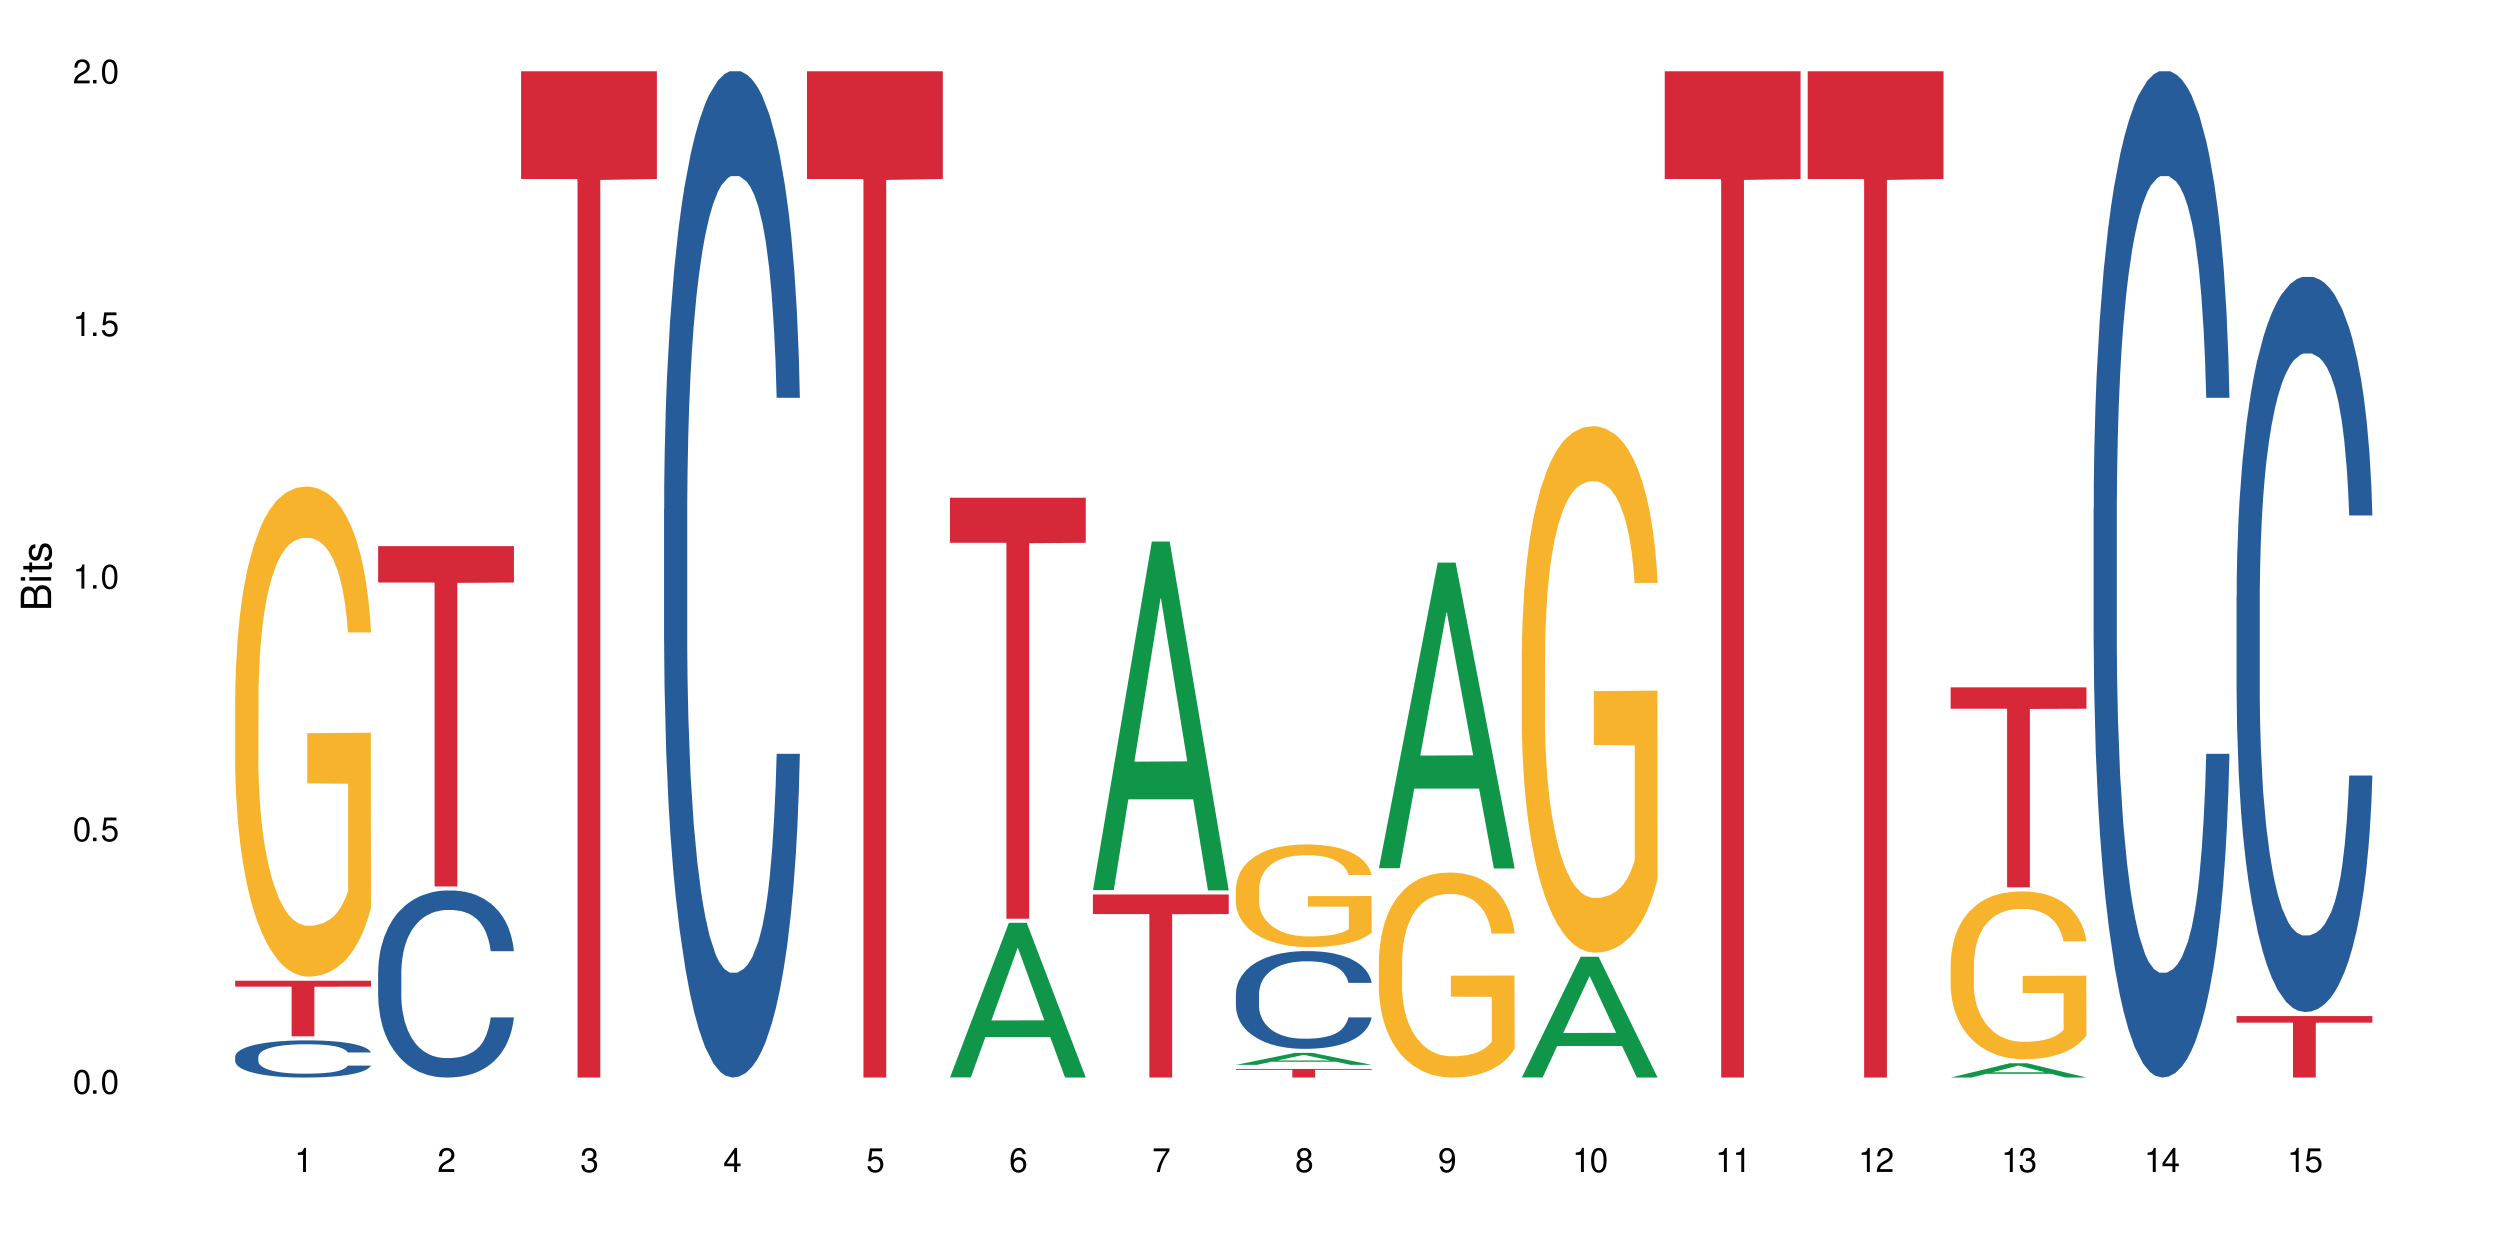
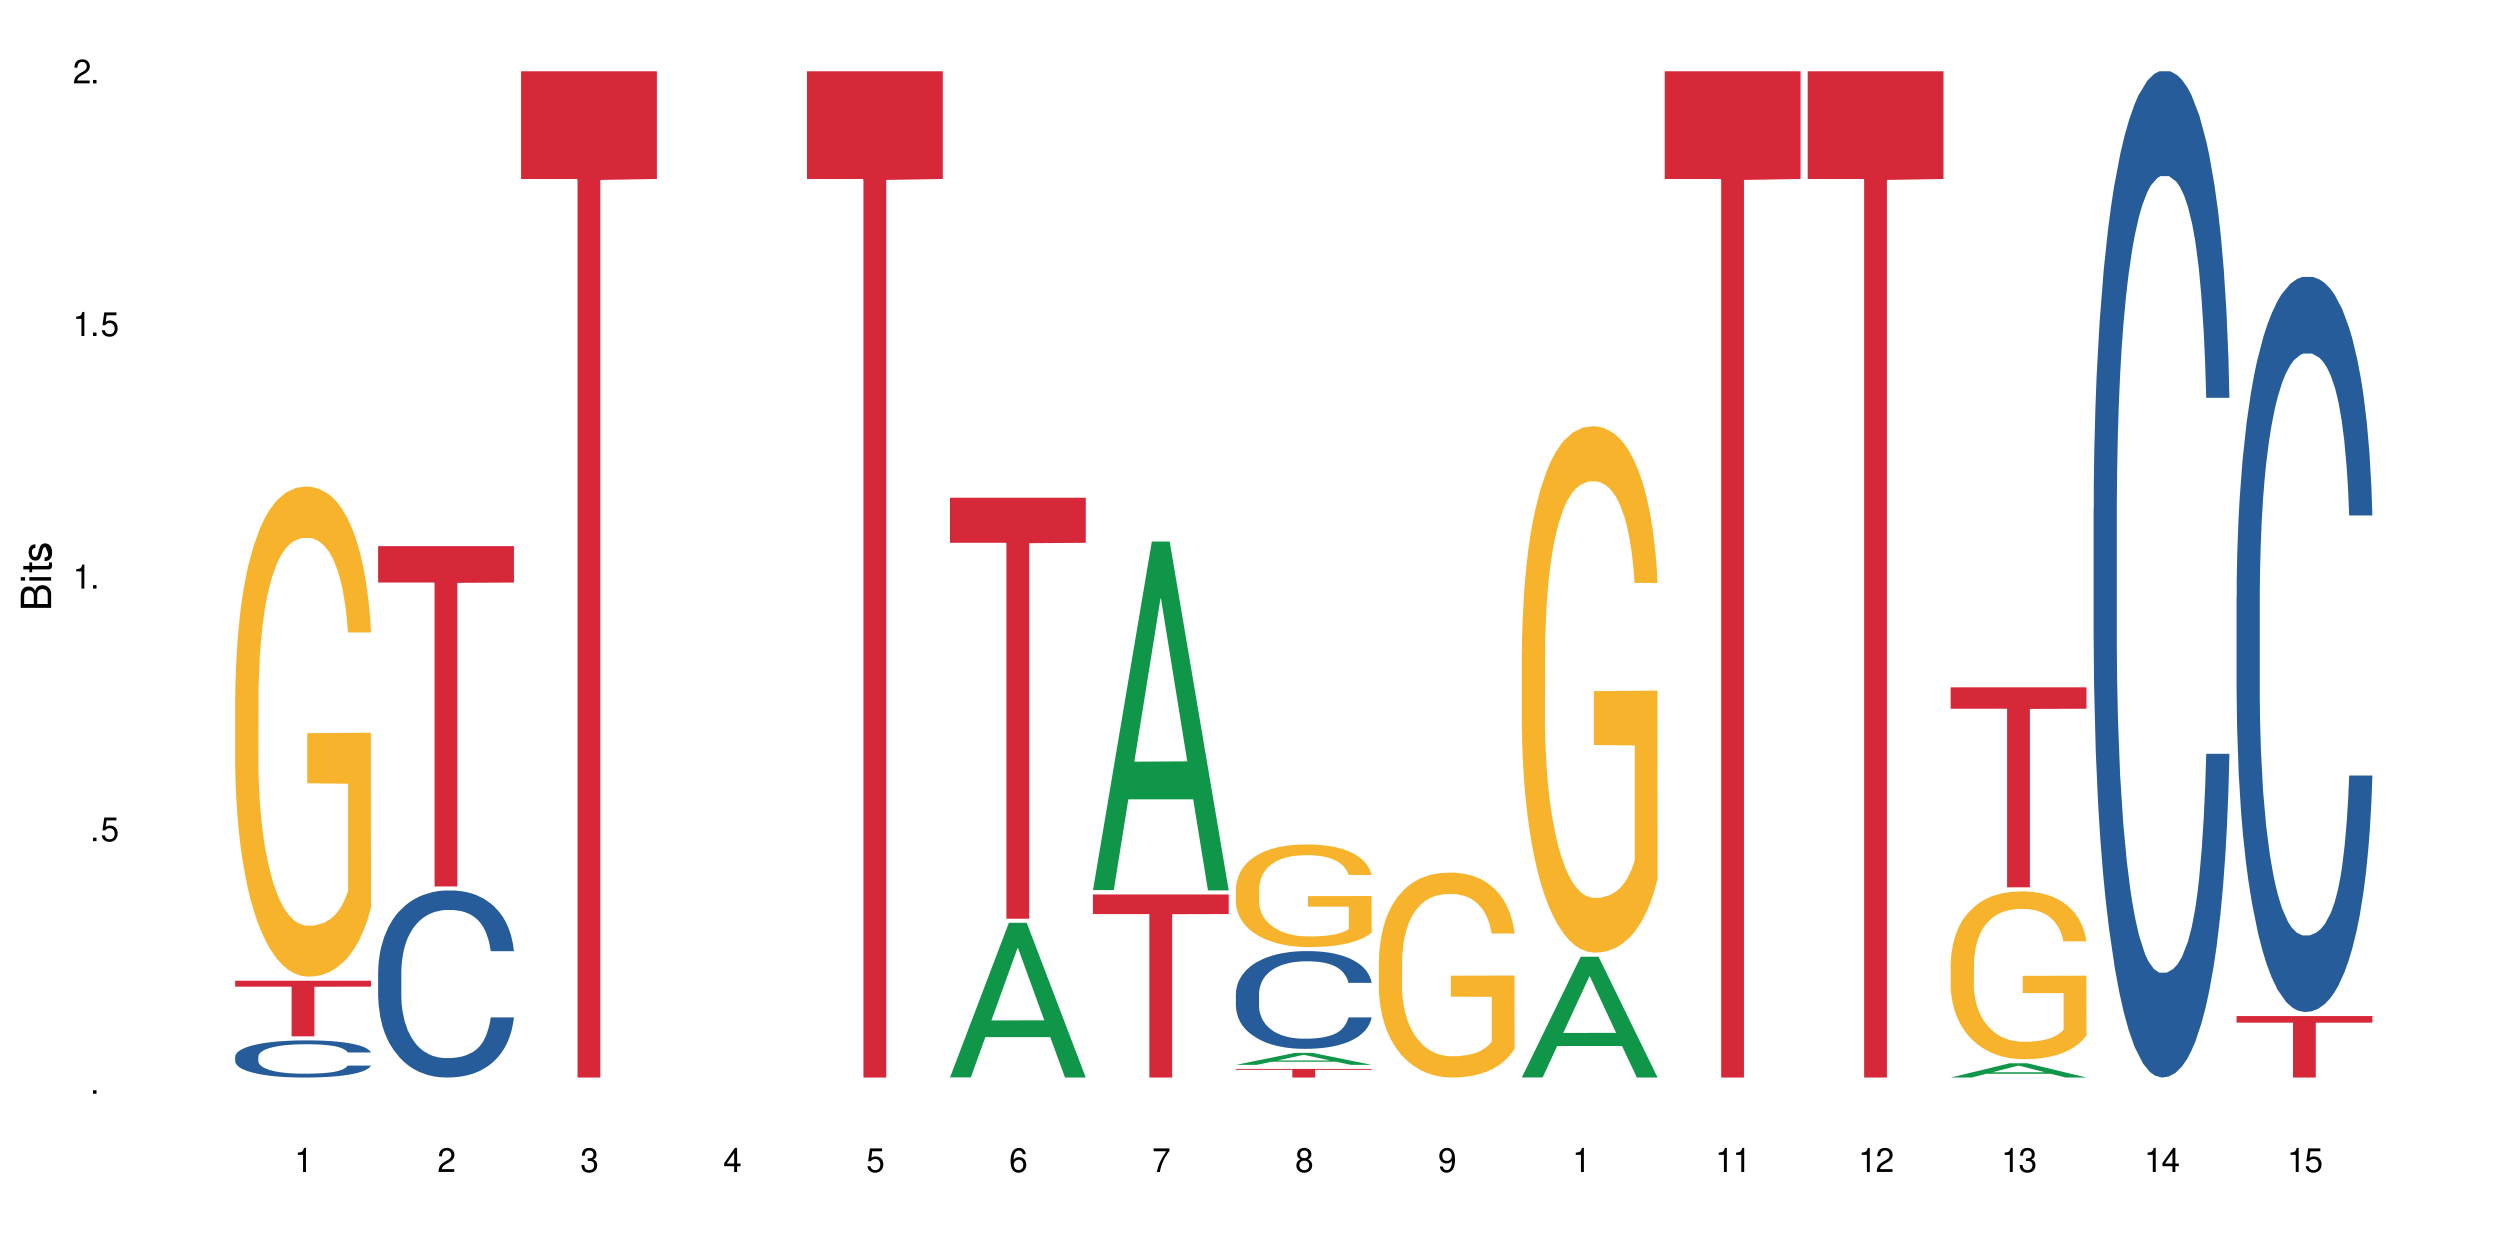
<svg xmlns="http://www.w3.org/2000/svg" xmlns:xlink="http://www.w3.org/1999/xlink" width="720" height="360" viewBox="0 0 720 360">
  <defs>
    <g>
      <g id="glyph-0-0">
</g>
      <g id="glyph-0-1">
-         <path d="M 2.641 -6.938 C 2 -6.938 1.422 -6.656 1.078 -6.172 C 0.641 -5.562 0.406 -4.641 0.406 -3.359 C 0.406 -1.016 1.188 0.219 2.641 0.219 C 4.078 0.219 4.859 -1.016 4.859 -3.297 C 4.859 -4.641 4.656 -5.547 4.203 -6.172 C 3.844 -6.656 3.281 -6.938 2.641 -6.938 Z M 2.641 -6.188 C 3.547 -6.188 4 -5.25 4 -3.375 C 4 -1.406 3.562 -0.484 2.625 -0.484 C 1.734 -0.484 1.281 -1.438 1.281 -3.344 C 1.281 -5.25 1.734 -6.188 2.641 -6.188 Z M 2.641 -6.188 " />
-       </g>
+         </g>
      <g id="glyph-0-2">
        <path d="M 1.828 -1 L 0.828 -1 L 0.828 0 L 1.828 0 Z M 1.828 -1 " />
      </g>
      <g id="glyph-0-3">
        <path d="M 4.562 -6.797 L 1.062 -6.797 L 0.547 -3.094 L 1.328 -3.094 C 1.719 -3.562 2.047 -3.734 2.578 -3.734 C 3.484 -3.734 4.062 -3.109 4.062 -2.094 C 4.062 -1.125 3.484 -0.531 2.578 -0.531 C 1.828 -0.531 1.375 -0.906 1.188 -1.672 L 0.328 -1.672 C 0.453 -1.109 0.547 -0.844 0.75 -0.594 C 1.125 -0.078 1.828 0.219 2.594 0.219 C 3.969 0.219 4.922 -0.781 4.922 -2.219 C 4.922 -3.562 4.031 -4.484 2.719 -4.484 C 2.25 -4.484 1.859 -4.359 1.469 -4.062 L 1.734 -5.969 L 4.562 -5.969 Z M 4.562 -6.797 " />
      </g>
      <g id="glyph-0-4">
        <path d="M 2.484 -4.938 L 2.484 0 L 3.328 0 L 3.328 -6.938 L 2.766 -6.938 C 2.469 -5.875 2.281 -5.734 0.984 -5.562 L 0.984 -4.938 Z M 2.484 -4.938 " />
      </g>
      <g id="glyph-0-5">
        <path d="M 4.859 -0.828 L 1.281 -0.828 C 1.359 -1.406 1.672 -1.781 2.5 -2.281 L 3.469 -2.828 C 4.406 -3.344 4.906 -4.062 4.906 -4.906 C 4.906 -5.484 4.672 -6.031 4.266 -6.406 C 3.859 -6.766 3.375 -6.938 2.719 -6.938 C 1.859 -6.938 1.219 -6.625 0.844 -6.031 C 0.609 -5.672 0.5 -5.234 0.484 -4.531 L 1.328 -4.531 C 1.359 -5.016 1.406 -5.281 1.531 -5.516 C 1.75 -5.938 2.188 -6.203 2.703 -6.203 C 3.469 -6.203 4.031 -5.641 4.031 -4.891 C 4.031 -4.344 3.719 -3.859 3.125 -3.516 L 2.234 -3 C 0.812 -2.172 0.406 -1.531 0.328 -0.016 L 4.859 -0.016 Z M 4.859 -0.828 " />
      </g>
      <g id="glyph-0-6">
        <path d="M 2.125 -3.188 L 2.578 -3.188 C 3.5 -3.188 3.984 -2.766 3.984 -1.922 C 3.984 -1.062 3.469 -0.531 2.594 -0.531 C 1.656 -0.531 1.203 -1 1.156 -2.016 L 0.312 -2.016 C 0.344 -1.453 0.438 -1.094 0.609 -0.781 C 0.953 -0.109 1.625 0.219 2.547 0.219 C 3.953 0.219 4.859 -0.625 4.859 -1.938 C 4.859 -2.828 4.516 -3.297 3.703 -3.594 C 4.344 -3.844 4.656 -4.328 4.656 -5.031 C 4.656 -6.219 3.875 -6.938 2.578 -6.938 C 1.203 -6.938 0.484 -6.172 0.453 -4.703 L 1.297 -4.703 C 1.312 -5.125 1.344 -5.359 1.453 -5.578 C 1.641 -5.969 2.062 -6.203 2.594 -6.203 C 3.344 -6.203 3.797 -5.75 3.797 -5 C 3.797 -4.516 3.609 -4.219 3.25 -4.047 C 3.016 -3.953 2.703 -3.922 2.125 -3.906 Z M 2.125 -3.188 " />
      </g>
      <g id="glyph-0-7">
        <path d="M 3.141 -1.672 L 3.141 0 L 3.984 0 L 3.984 -1.672 L 4.984 -1.672 L 4.984 -2.438 L 3.984 -2.438 L 3.984 -6.938 L 3.359 -6.938 L 0.266 -2.578 L 0.266 -1.672 Z M 3.141 -2.438 L 1 -2.438 L 3.141 -5.5 Z M 3.141 -2.438 " />
      </g>
      <g id="glyph-0-8">
        <path d="M 4.781 -5.125 C 4.609 -6.266 3.891 -6.938 2.844 -6.938 C 2.094 -6.938 1.422 -6.578 1.031 -5.953 C 0.594 -5.266 0.406 -4.422 0.406 -3.172 C 0.406 -2 0.578 -1.25 0.984 -0.641 C 1.359 -0.078 1.953 0.219 2.703 0.219 C 3.984 0.219 4.922 -0.75 4.922 -2.094 C 4.922 -3.375 4.062 -4.281 2.844 -4.281 C 2.172 -4.281 1.641 -4.031 1.281 -3.516 C 1.281 -5.234 1.828 -6.188 2.797 -6.188 C 3.391 -6.188 3.797 -5.797 3.938 -5.125 Z M 2.734 -3.531 C 3.547 -3.531 4.062 -2.953 4.062 -2.031 C 4.062 -1.156 3.484 -0.531 2.703 -0.531 C 1.922 -0.531 1.328 -1.188 1.328 -2.078 C 1.328 -2.938 1.906 -3.531 2.734 -3.531 Z M 2.734 -3.531 " />
      </g>
      <g id="glyph-0-9">
        <path d="M 4.984 -6.797 L 0.438 -6.797 L 0.438 -5.969 L 4.109 -5.969 C 2.5 -3.656 1.828 -2.234 1.328 0 L 2.219 0 C 2.594 -2.172 3.453 -4.047 4.984 -6.094 Z M 4.984 -6.797 " />
      </g>
      <g id="glyph-0-10">
        <path d="M 3.75 -3.656 C 4.469 -4.094 4.688 -4.438 4.688 -5.078 C 4.688 -6.172 3.844 -6.938 2.641 -6.938 C 1.438 -6.938 0.594 -6.172 0.594 -5.094 C 0.594 -4.438 0.812 -4.094 1.516 -3.656 C 0.734 -3.266 0.359 -2.703 0.359 -1.922 C 0.359 -0.656 1.281 0.219 2.641 0.219 C 3.984 0.219 4.922 -0.656 4.922 -1.922 C 4.922 -2.703 4.531 -3.266 3.75 -3.656 Z M 2.641 -6.188 C 3.359 -6.188 3.812 -5.75 3.812 -5.062 C 3.812 -4.406 3.344 -3.984 2.641 -3.984 C 1.922 -3.984 1.453 -4.406 1.453 -5.078 C 1.453 -5.75 1.922 -6.188 2.641 -6.188 Z M 2.641 -3.266 C 3.484 -3.266 4.062 -2.719 4.062 -1.906 C 4.062 -1.078 3.484 -0.531 2.625 -0.531 C 1.797 -0.531 1.219 -1.094 1.219 -1.906 C 1.219 -2.719 1.781 -3.266 2.641 -3.266 Z M 2.641 -3.266 " />
      </g>
      <g id="glyph-0-11">
        <path d="M 0.516 -1.578 C 0.672 -0.453 1.406 0.219 2.438 0.219 C 3.188 0.219 3.859 -0.141 4.266 -0.766 C 4.688 -1.453 4.891 -2.297 4.891 -3.547 C 4.891 -4.719 4.703 -5.453 4.312 -6.078 C 3.938 -6.641 3.344 -6.938 2.594 -6.938 C 1.297 -6.938 0.359 -5.969 0.359 -4.625 C 0.359 -3.344 1.234 -2.453 2.453 -2.453 C 3.094 -2.453 3.578 -2.672 4.016 -3.203 C 4 -1.484 3.469 -0.531 2.5 -0.531 C 1.906 -0.531 1.484 -0.906 1.359 -1.578 Z M 2.578 -6.203 C 3.375 -6.203 3.969 -5.531 3.969 -4.641 C 3.969 -3.797 3.391 -3.188 2.547 -3.188 C 1.734 -3.188 1.234 -3.766 1.234 -4.688 C 1.234 -5.562 1.797 -6.203 2.578 -6.203 Z M 2.578 -6.203 " />
      </g>
      <g id="glyph-1-0">
</g>
      <g id="glyph-1-1">
        <path d="M 0 -0.953 L 0 -4.891 C 0 -5.719 -0.234 -6.344 -0.734 -6.797 C -1.188 -7.234 -1.812 -7.469 -2.5 -7.469 C -3.547 -7.469 -4.188 -7 -4.625 -5.875 C -4.984 -6.688 -5.625 -7.094 -6.531 -7.094 C -7.172 -7.094 -7.734 -6.859 -8.141 -6.391 C -8.562 -5.922 -8.75 -5.344 -8.75 -4.5 L -8.75 -0.953 Z M -4.984 -2.062 L -7.766 -2.062 L -7.766 -4.219 C -7.766 -4.844 -7.688 -5.203 -7.453 -5.5 C -7.219 -5.812 -6.859 -5.969 -6.375 -5.969 C -5.891 -5.969 -5.531 -5.812 -5.297 -5.5 C -5.062 -5.203 -4.984 -4.844 -4.984 -4.219 Z M -0.984 -2.062 L -4 -2.062 L -4 -4.781 C -4 -5.766 -3.438 -6.359 -2.484 -6.359 C -1.547 -6.359 -0.984 -5.766 -0.984 -4.781 Z M -0.984 -2.062 " />
      </g>
      <g id="glyph-1-2">
        <path d="M -6.281 -1.797 L -6.281 -0.797 L 0 -0.797 L 0 -1.797 Z M -8.75 -1.797 L -8.75 -0.797 L -7.484 -0.797 L -7.484 -1.797 Z M -8.75 -1.797 " />
      </g>
      <g id="glyph-1-3">
        <path d="M -6.281 -3.047 L -6.281 -2.016 L -8.016 -2.016 L -8.016 -1.016 L -6.281 -1.016 L -6.281 -0.172 L -5.469 -0.172 L -5.469 -1.016 L -0.719 -1.016 C -0.078 -1.016 0.281 -1.453 0.281 -2.234 C 0.281 -2.5 0.25 -2.719 0.188 -3.047 L -0.641 -3.047 C -0.609 -2.906 -0.594 -2.766 -0.594 -2.562 C -0.594 -2.141 -0.719 -2.016 -1.156 -2.016 L -5.469 -2.016 L -5.469 -3.047 Z M -6.281 -3.047 " />
      </g>
      <g id="glyph-1-4">
-         <path d="M -4.531 -5.25 C -5.766 -5.25 -6.469 -4.422 -6.469 -2.969 C -6.469 -1.516 -5.719 -0.562 -4.547 -0.562 C -3.562 -0.562 -3.094 -1.062 -2.734 -2.562 L -2.516 -3.484 C -2.344 -4.188 -2.094 -4.469 -1.641 -4.469 C -1.047 -4.469 -0.641 -3.875 -0.641 -3 C -0.641 -2.453 -0.797 -2 -1.062 -1.75 C -1.25 -1.594 -1.422 -1.531 -1.875 -1.469 L -1.875 -0.406 C -0.422 -0.453 0.281 -1.266 0.281 -2.922 C 0.281 -4.5 -0.5 -5.516 -1.719 -5.516 C -2.656 -5.516 -3.172 -4.984 -3.469 -3.734 L -3.703 -2.766 C -3.891 -1.953 -4.156 -1.609 -4.594 -1.609 C -5.188 -1.609 -5.547 -2.125 -5.547 -2.938 C -5.547 -3.75 -5.203 -4.172 -4.531 -4.203 Z M -4.531 -5.25 " />
+         <path d="M -4.531 -5.25 C -5.766 -5.25 -6.469 -4.422 -6.469 -2.969 C -6.469 -1.516 -5.719 -0.562 -4.547 -0.562 C -3.562 -0.562 -3.094 -1.062 -2.734 -2.562 L -2.516 -3.484 C -2.344 -4.188 -2.094 -4.469 -1.641 -4.469 C -0.641 -2.453 -0.797 -2 -1.062 -1.75 C -1.25 -1.594 -1.422 -1.531 -1.875 -1.469 L -1.875 -0.406 C -0.422 -0.453 0.281 -1.266 0.281 -2.922 C 0.281 -4.5 -0.5 -5.516 -1.719 -5.516 C -2.656 -5.516 -3.172 -4.984 -3.469 -3.734 L -3.703 -2.766 C -3.891 -1.953 -4.156 -1.609 -4.594 -1.609 C -5.188 -1.609 -5.547 -2.125 -5.547 -2.938 C -5.547 -3.75 -5.203 -4.172 -4.531 -4.203 Z M -4.531 -5.25 " />
      </g>
    </g>
  </defs>
  <rect x="-72" y="-36" width="864" height="432" fill="rgb(100%, 100%, 100%)" fill-opacity="1" />
  <path fill-rule="nonzero" fill="rgb(14.51%, 36.078%, 60%)" fill-opacity="1" d="M 67.73 304.289 L 67.777 304.281 L 67.777 304.047 L 67.922 303.672 L 68.254 303.203 L 68.59 302.883 L 69.449 302.305 L 70.641 301.746 L 71.879 301.316 L 72.785 301.062 L 73.598 300.867 L 75.457 300.504 L 76.652 300.32 L 77.938 300.152 L 79.512 299.988 L 80.656 299.891 L 83.234 299.734 L 85.141 299.664 L 86.621 299.637 L 89.816 299.637 L 91.723 299.676 L 93.105 299.723 L 94.633 299.801 L 95.922 299.891 L 98.164 300.105 L 100.168 300.379 L 101.074 300.535 L 102.504 300.84 L 103.602 301.133 L 104.363 301.387 L 105.223 301.746 L 105.984 302.188 L 106.559 302.688 L 106.844 303.105 L 100.168 303.105 L 99.832 302.715 L 99.449 302.414 L 98.734 302.012 L 98.02 301.727 L 97.02 301.445 L 96.113 301.258 L 94.871 301.074 L 93.773 300.957 L 92.629 300.867 L 91.531 300.809 L 89.434 300.75 L 87 300.75 L 86.094 300.77 L 84.234 300.848 L 83.234 300.918 L 81.801 301.055 L 80.801 301.18 L 79.609 301.375 L 78.797 301.543 L 77.797 301.797 L 77.078 302.02 L 76.27 302.344 L 75.793 302.59 L 75.363 302.863 L 74.98 303.184 L 74.695 303.527 L 74.504 303.891 L 74.41 304.242 L 74.41 305.758 L 74.504 306.109 L 74.742 306.52 L 75.363 307.117 L 76.27 307.633 L 77.32 308.043 L 78.32 308.336 L 78.891 308.477 L 79.656 308.633 L 80.848 308.828 L 82.566 309.023 L 83.566 309.102 L 85.094 309.18 L 86.668 309.219 L 88.766 309.219 L 90.625 309.18 L 91.867 309.129 L 93.156 309.051 L 94.918 308.887 L 96.016 308.73 L 96.969 308.543 L 97.688 308.355 L 98.164 308.199 L 98.879 307.898 L 99.449 307.566 L 99.879 307.223 L 100.168 306.891 L 106.844 306.891 L 106.559 307.281 L 106.129 307.664 L 105.699 307.945 L 105.031 308.289 L 104.27 308.594 L 103.172 308.934 L 102.266 309.16 L 101.074 309.402 L 99.977 309.59 L 98.781 309.754 L 97.02 309.949 L 95.875 310.051 L 94.633 310.137 L 93.156 310.215 L 91.293 310.285 L 89.289 310.324 L 87.43 310.332 L 85.426 310.312 L 83.949 310.273 L 81.992 310.188 L 79.559 310.012 L 77.797 309.824 L 76.414 309.637 L 75.219 309.441 L 73.883 309.18 L 72.168 308.75 L 71.117 308.414 L 70.402 308.141 L 69.59 307.762 L 69.02 307.418 L 68.352 306.871 L 67.875 306.176 L 67.73 305.641 Z M 67.73 304.289 " />
  <path fill-rule="nonzero" fill="rgb(96.863%, 70.196%, 16.863%)" fill-opacity="1" d="M 67.73 200.574 L 67.777 200.445 L 67.777 197.867 L 67.969 192.066 L 68.445 184.074 L 69.066 177.5 L 69.734 172.344 L 70.164 169.633 L 70.879 165.766 L 71.5 162.93 L 73.074 157.129 L 75.078 151.715 L 76.172 149.395 L 77.414 147.203 L 79.18 144.754 L 79.988 143.852 L 82.469 141.789 L 85.285 140.5 L 88.383 140.113 L 89.816 140.242 L 91.77 140.758 L 94.441 142.176 L 95.969 143.465 L 97.16 144.754 L 98.402 146.43 L 99.926 149.008 L 101.359 152.102 L 102.504 155.195 L 103.648 159.062 L 104.602 163.188 L 105.414 167.699 L 106.129 173.117 L 106.559 177.629 L 106.844 182.141 L 100.215 182.141 L 99.832 177.629 L 99.402 174.148 L 98.688 169.891 L 97.973 166.797 L 97.258 164.348 L 95.922 160.996 L 94.777 158.934 L 93.344 157.129 L 91.961 155.969 L 90.387 155.195 L 89.434 154.938 L 86.906 154.938 L 84.617 155.84 L 83.281 156.871 L 82.328 157.902 L 80.992 159.836 L 80.18 161.383 L 79.703 162.414 L 78.273 166.41 L 77.32 170.02 L 76.793 172.473 L 76.125 176.34 L 75.648 179.82 L 75.125 184.977 L 74.84 188.844 L 74.457 197.609 L 74.41 220.816 L 74.551 225.715 L 74.84 231 L 75.219 235.641 L 75.793 240.539 L 76.363 244.281 L 77.367 249.309 L 78.227 252.66 L 78.891 254.852 L 80.18 258.332 L 80.703 259.492 L 81.945 261.812 L 83.234 263.617 L 84.809 265.164 L 86 265.938 L 87.906 266.582 L 90.34 266.582 L 93.203 265.809 L 95.016 264.777 L 96.254 263.746 L 97.066 262.844 L 98.066 261.426 L 98.781 260.137 L 99.449 258.719 L 100.262 256.527 L 100.262 225.715 L 88.48 225.586 L 88.48 211.148 L 106.797 211.02 L 106.844 261.426 L 105.844 264.906 L 104.602 268.258 L 103.41 270.836 L 102.168 273.027 L 100.406 275.477 L 98.973 277.023 L 96.781 278.832 L 94.777 279.992 L 92.676 280.766 L 90.816 281.152 L 88.621 281.281 L 86.668 281.023 L 84.57 280.25 L 82.898 279.219 L 81.371 277.93 L 79.848 276.25 L 77.938 273.543 L 76.699 271.352 L 75.41 268.645 L 74.121 265.422 L 72.977 261.941 L 72.215 259.234 L 71.453 256.141 L 70.641 252.273 L 69.879 247.891 L 69.305 243.895 L 68.781 239.379 L 68.398 235.125 L 68.016 229.324 L 67.828 224.684 L 67.73 220.688 Z M 67.73 200.574 " />
  <path fill-rule="nonzero" fill="rgb(83.922%, 15.686%, 22.353%)" fill-opacity="1" d="M 67.73 282.445 L 106.844 282.445 L 106.844 284.16 L 90.543 284.176 L 90.543 298.473 L 83.984 298.473 L 83.984 284.188 L 83.891 284.16 L 67.73 284.16 Z M 67.73 282.445 " />
  <path fill-rule="nonzero" fill="rgb(14.51%, 36.078%, 60%)" fill-opacity="1" d="M 108.902 279.906 L 108.949 279.859 L 108.949 278.676 L 109.094 276.805 L 109.426 274.441 L 109.762 272.816 L 110.621 269.914 L 111.812 267.105 L 113.051 264.941 L 113.957 263.66 L 114.77 262.676 L 116.629 260.855 L 117.82 259.918 L 119.109 259.082 L 120.684 258.246 L 121.828 257.754 L 124.406 256.965 L 126.312 256.621 L 127.793 256.473 L 130.988 256.473 L 132.895 256.668 L 134.277 256.914 L 135.805 257.309 L 137.094 257.754 L 139.336 258.836 L 141.336 260.215 L 142.242 261 L 143.676 262.527 L 144.773 264.004 L 145.535 265.285 L 146.395 267.105 L 147.156 269.32 L 147.73 271.832 L 148.016 273.949 L 141.336 273.949 L 141.004 271.98 L 140.621 270.453 L 139.906 268.434 L 139.191 267.008 L 138.191 265.578 L 137.285 264.645 L 136.043 263.711 L 134.945 263.117 L 133.801 262.676 L 132.703 262.379 L 130.605 262.086 L 128.172 262.086 L 127.266 262.184 L 125.406 262.578 L 124.406 262.922 L 122.973 263.609 L 121.973 264.25 L 120.781 265.234 L 119.969 266.074 L 118.969 267.352 L 118.25 268.484 L 117.441 270.109 L 116.965 271.34 L 116.535 272.719 L 116.152 274.344 L 115.867 276.066 L 115.676 277.887 L 115.582 279.66 L 115.582 287.293 L 115.676 289.062 L 115.914 291.133 L 116.535 294.137 L 117.441 296.746 L 118.488 298.812 L 119.492 300.289 L 120.062 300.977 L 120.828 301.766 L 122.02 302.75 L 123.738 303.734 L 124.738 304.129 L 126.266 304.523 L 127.84 304.719 L 129.938 304.719 L 131.797 304.523 L 133.039 304.277 L 134.324 303.883 L 136.09 303.047 L 137.188 302.258 L 138.141 301.324 L 138.859 300.387 L 139.336 299.602 L 140.051 298.074 L 140.621 296.398 L 141.051 294.676 L 141.336 293.004 L 148.016 293.004 L 147.73 294.973 L 147.301 296.891 L 146.871 298.32 L 146.203 300.043 L 145.441 301.57 L 144.344 303.293 L 143.438 304.426 L 142.242 305.656 L 141.148 306.59 L 139.953 307.426 L 138.191 308.414 L 137.043 308.906 L 135.805 309.348 L 134.324 309.742 L 132.465 310.086 L 130.461 310.285 L 128.602 310.332 L 126.598 310.234 L 125.121 310.035 L 123.164 309.594 L 120.73 308.707 L 118.969 307.773 L 117.582 306.836 L 116.391 305.852 L 115.055 304.523 L 113.34 302.355 L 112.289 300.684 L 111.574 299.305 L 110.762 297.383 L 110.191 295.66 L 109.523 292.902 L 109.047 289.41 L 108.902 286.699 Z M 108.902 279.906 " />
  <path fill-rule="nonzero" fill="rgb(83.922%, 15.686%, 22.353%)" fill-opacity="1" d="M 108.902 157.281 L 148.016 157.281 L 148.016 167.773 L 131.715 167.867 L 131.715 255.309 L 125.156 255.309 L 125.156 167.957 L 125.062 167.773 L 108.902 167.773 Z M 108.902 157.281 " />
  <path fill-rule="nonzero" fill="rgb(83.922%, 15.686%, 22.353%)" fill-opacity="1" d="M 150.074 20.527 L 189.188 20.527 L 189.188 51.547 L 172.887 51.82 L 172.887 310.332 L 166.328 310.332 L 166.328 52.094 L 166.234 51.547 L 150.074 51.547 Z M 150.074 20.527 " />
-   <path fill-rule="nonzero" fill="rgb(14.51%, 36.078%, 60%)" fill-opacity="1" d="M 191.246 146.621 L 191.293 146.355 L 191.293 140 L 191.438 129.934 L 191.77 117.215 L 192.105 108.477 L 192.965 92.844 L 194.156 77.746 L 195.395 66.09 L 196.301 59.203 L 197.113 53.902 L 198.973 44.102 L 200.164 39.07 L 201.453 34.566 L 203.027 30.062 L 204.172 27.414 L 206.746 23.176 L 208.656 21.32 L 210.133 20.527 L 213.332 20.527 L 215.238 21.586 L 216.621 22.91 L 218.148 25.031 L 219.438 27.414 L 221.676 33.242 L 223.68 40.66 L 224.586 44.898 L 226.02 53.109 L 227.117 61.055 L 227.879 67.945 L 228.738 77.746 L 229.5 89.668 L 230.074 103.176 L 230.359 114.566 L 223.68 114.566 L 223.348 103.973 L 222.965 95.758 L 222.25 84.898 L 221.535 77.215 L 220.531 69.535 L 219.625 64.5 L 218.387 59.469 L 217.289 56.289 L 216.145 53.902 L 215.047 52.316 L 212.949 50.727 L 210.516 50.727 L 209.609 51.254 L 207.75 53.375 L 206.746 55.23 L 205.316 58.938 L 204.316 62.383 L 203.121 67.68 L 202.312 72.184 L 201.309 79.07 L 200.594 85.164 L 199.785 93.906 L 199.309 100.527 L 198.879 107.945 L 198.496 116.688 L 198.211 125.957 L 198.02 135.762 L 197.922 145.297 L 197.922 186.355 L 198.02 195.895 L 198.258 207.02 L 198.879 223.18 L 199.785 237.219 L 200.832 248.344 L 201.836 256.293 L 202.406 260 L 203.172 264.238 L 204.363 269.535 L 206.082 274.836 L 207.082 276.953 L 208.609 279.074 L 210.184 280.133 L 212.281 280.133 L 214.141 279.074 L 215.383 277.75 L 216.668 275.629 L 218.434 271.125 L 219.531 266.887 L 220.484 261.855 L 221.199 256.82 L 221.676 252.582 L 222.395 244.371 L 222.965 235.363 L 223.395 226.094 L 223.68 217.086 L 230.359 217.086 L 230.074 227.684 L 229.645 238.012 L 229.215 245.695 L 228.547 254.969 L 227.781 263.18 L 226.688 272.449 L 225.781 278.543 L 224.586 285.168 L 223.488 290.199 L 222.297 294.703 L 220.531 300 L 219.387 302.648 L 218.148 305.035 L 216.668 307.152 L 214.809 309.008 L 212.805 310.066 L 210.945 310.332 L 208.941 309.801 L 207.465 308.742 L 205.508 306.359 L 203.074 301.59 L 201.309 296.559 L 199.926 291.523 L 198.734 286.227 L 197.398 279.074 L 195.684 267.418 L 194.633 258.41 L 193.918 250.992 L 193.105 240.664 L 192.535 231.391 L 191.867 216.555 L 191.391 197.746 L 191.246 183.18 Z M 191.246 146.621 " />
  <path fill-rule="nonzero" fill="rgb(83.922%, 15.686%, 22.353%)" fill-opacity="1" d="M 232.418 20.527 L 271.531 20.527 L 271.531 51.547 L 255.23 51.82 L 255.23 310.332 L 248.672 310.332 L 248.672 52.094 L 248.574 51.547 L 232.418 51.547 Z M 232.418 20.527 " />
  <path fill-rule="nonzero" fill="rgb(6.275%, 58.824%, 28.235%)" fill-opacity="1" d="M 273.59 310.289 L 273.629 310.25 L 290.555 265.77 L 295.695 265.77 L 312.703 310.332 L 306.727 310.332 L 302.465 298.699 L 283.785 298.699 L 279.605 310.289 L 273.59 310.289 L 285.582 293.887 L 300.75 293.848 L 293.188 273.051 L 293.105 273.008 L 293.02 273.137 L 285.539 293.848 L 285.582 293.887 Z M 273.59 310.289 " />
  <path fill-rule="nonzero" fill="rgb(83.922%, 15.686%, 22.353%)" fill-opacity="1" d="M 273.59 143.348 L 312.703 143.348 L 312.703 156.328 L 296.402 156.441 L 296.402 264.605 L 289.844 264.605 L 289.844 156.555 L 289.746 156.328 L 273.59 156.328 Z M 273.59 143.348 " />
  <path fill-rule="nonzero" fill="rgb(6.275%, 58.824%, 28.235%)" fill-opacity="1" d="M 314.762 256.344 L 314.801 256.246 L 331.727 155.961 L 336.867 155.961 L 353.875 256.438 L 347.898 256.438 L 343.637 230.211 L 324.957 230.211 L 320.777 256.344 L 314.762 256.344 L 326.754 219.359 L 341.922 219.266 L 334.359 172.375 L 334.273 172.281 L 334.191 172.566 L 326.711 219.266 L 326.754 219.359 Z M 314.762 256.344 " />
  <path fill-rule="nonzero" fill="rgb(83.922%, 15.686%, 22.353%)" fill-opacity="1" d="M 314.762 257.602 L 353.875 257.602 L 353.875 263.246 L 337.574 263.293 L 337.574 310.332 L 331.016 310.332 L 331.016 263.344 L 330.918 263.246 L 314.762 263.246 Z M 314.762 257.602 " />
  <path fill-rule="nonzero" fill="rgb(6.275%, 58.824%, 28.235%)" fill-opacity="1" d="M 355.934 306.688 L 355.973 306.684 L 372.898 303.234 L 378.039 303.234 L 395.047 306.688 L 389.07 306.688 L 384.809 305.789 L 366.129 305.789 L 361.949 306.688 L 355.934 306.688 L 367.926 305.414 L 383.094 305.41 L 375.531 303.801 L 375.445 303.797 L 375.363 303.805 L 367.883 305.41 L 367.926 305.414 Z M 355.934 306.688 " />
  <path fill-rule="nonzero" fill="rgb(14.51%, 36.078%, 60%)" fill-opacity="1" d="M 355.934 286.176 L 355.98 286.152 L 355.98 285.535 L 356.125 284.555 L 356.457 283.32 L 356.789 282.473 L 357.648 280.957 L 358.844 279.488 L 360.082 278.359 L 360.988 277.688 L 361.801 277.176 L 363.66 276.223 L 364.852 275.734 L 366.141 275.297 L 367.715 274.859 L 368.859 274.602 L 371.434 274.191 L 373.344 274.012 L 374.82 273.934 L 378.016 273.934 L 379.926 274.035 L 381.309 274.164 L 382.836 274.371 L 384.121 274.602 L 386.363 275.168 L 388.367 275.887 L 389.273 276.301 L 390.703 277.098 L 391.801 277.867 L 392.566 278.539 L 393.422 279.488 L 394.188 280.648 L 394.758 281.957 L 395.047 283.062 L 388.367 283.062 L 388.035 282.035 L 387.652 281.238 L 386.938 280.184 L 386.223 279.438 L 385.219 278.691 L 384.312 278.203 L 383.074 277.715 L 381.977 277.406 L 380.832 277.176 L 379.734 277.02 L 377.637 276.867 L 375.203 276.867 L 374.297 276.918 L 372.438 277.125 L 371.434 277.305 L 370.004 277.664 L 369 277.996 L 367.809 278.512 L 367 278.949 L 365.996 279.617 L 365.281 280.211 L 364.469 281.059 L 363.992 281.703 L 363.562 282.422 L 363.184 283.27 L 362.895 284.172 L 362.707 285.121 L 362.609 286.047 L 362.609 290.035 L 362.707 290.961 L 362.945 292.039 L 363.562 293.609 L 364.469 294.973 L 365.52 296.051 L 366.52 296.824 L 367.094 297.184 L 367.855 297.594 L 369.051 298.109 L 370.766 298.625 L 371.77 298.832 L 373.293 299.035 L 374.867 299.141 L 376.969 299.141 L 378.828 299.035 L 380.066 298.906 L 381.355 298.703 L 383.121 298.266 L 384.219 297.852 L 385.172 297.363 L 385.887 296.875 L 386.363 296.465 L 387.078 295.668 L 387.652 294.793 L 388.082 293.891 L 388.367 293.02 L 395.047 293.02 L 394.758 294.047 L 394.328 295.051 L 393.902 295.797 L 393.234 296.695 L 392.469 297.492 L 391.371 298.395 L 390.465 298.984 L 389.273 299.629 L 388.176 300.117 L 386.984 300.555 L 385.219 301.066 L 384.074 301.324 L 382.836 301.555 L 381.355 301.762 L 379.496 301.941 L 377.492 302.047 L 375.633 302.07 L 373.629 302.02 L 372.148 301.918 L 370.195 301.684 L 367.762 301.223 L 365.996 300.734 L 364.613 300.246 L 363.422 299.73 L 362.086 299.035 L 360.367 297.902 L 359.32 297.031 L 358.602 296.309 L 357.793 295.305 L 357.219 294.406 L 356.551 292.965 L 356.074 291.141 L 355.934 289.727 Z M 355.934 286.176 " />
  <path fill-rule="nonzero" fill="rgb(96.863%, 70.196%, 16.863%)" fill-opacity="1" d="M 355.934 255.863 L 355.98 255.836 L 355.98 255.297 L 356.172 254.082 L 356.648 252.406 L 357.27 251.027 L 357.938 249.949 L 358.363 249.383 L 359.082 248.57 L 359.699 247.977 L 361.273 246.762 L 363.277 245.629 L 364.375 245.141 L 365.613 244.684 L 367.379 244.168 L 368.191 243.98 L 370.672 243.547 L 373.484 243.277 L 376.586 243.195 L 378.016 243.223 L 379.973 243.332 L 382.645 243.629 L 384.172 243.898 L 385.363 244.168 L 386.602 244.52 L 388.129 245.059 L 389.559 245.707 L 390.703 246.355 L 391.848 247.168 L 392.805 248.031 L 393.613 248.977 L 394.328 250.109 L 394.758 251.055 L 395.047 252 L 388.414 252 L 388.035 251.055 L 387.605 250.328 L 386.891 249.434 L 386.172 248.789 L 385.457 248.273 L 384.121 247.57 L 382.977 247.141 L 381.547 246.762 L 380.164 246.52 L 378.59 246.355 L 377.637 246.301 L 375.105 246.301 L 372.816 246.492 L 371.48 246.707 L 370.527 246.922 L 369.191 247.328 L 368.383 247.652 L 367.906 247.867 L 366.473 248.707 L 365.52 249.461 L 364.996 249.977 L 364.328 250.785 L 363.852 251.516 L 363.324 252.594 L 363.039 253.406 L 362.656 255.242 L 362.609 260.102 L 362.754 261.129 L 363.039 262.238 L 363.422 263.211 L 363.992 264.234 L 364.566 265.02 L 365.566 266.07 L 366.426 266.773 L 367.094 267.234 L 368.383 267.961 L 368.906 268.207 L 370.148 268.691 L 371.434 269.07 L 373.008 269.395 L 374.199 269.555 L 376.109 269.691 L 378.543 269.691 L 381.402 269.527 L 383.215 269.312 L 384.457 269.098 L 385.266 268.906 L 386.27 268.609 L 386.984 268.34 L 387.652 268.043 L 388.461 267.586 L 388.461 261.129 L 376.68 261.102 L 376.68 258.078 L 394.996 258.051 L 395.047 268.609 L 394.043 269.34 L 392.805 270.043 L 391.609 270.582 L 390.371 271.043 L 388.605 271.555 L 387.176 271.879 L 384.98 272.258 L 382.977 272.5 L 380.879 272.66 L 379.02 272.742 L 376.824 272.77 L 374.867 272.715 L 372.77 272.555 L 371.102 272.34 L 369.574 272.066 L 368.047 271.719 L 366.141 271.148 L 364.898 270.691 L 363.613 270.125 L 362.324 269.449 L 361.18 268.719 L 360.414 268.152 L 359.652 267.504 L 358.844 266.695 L 358.078 265.773 L 357.508 264.938 L 356.98 263.992 L 356.602 263.102 L 356.219 261.887 L 356.027 260.914 L 355.934 260.078 Z M 355.934 255.863 " />
  <path fill-rule="nonzero" fill="rgb(83.922%, 15.686%, 22.353%)" fill-opacity="1" d="M 355.934 307.852 L 395.047 307.852 L 395.047 308.117 L 378.746 308.121 L 378.746 310.332 L 372.188 310.332 L 372.188 308.121 L 372.09 308.117 L 355.934 308.117 Z M 355.934 307.852 " />
-   <path fill-rule="nonzero" fill="rgb(6.275%, 58.824%, 28.235%)" fill-opacity="1" d="M 397.105 250.039 L 397.145 249.957 L 414.07 162.02 L 419.211 162.02 L 436.219 250.121 L 430.242 250.121 L 425.98 227.125 L 407.301 227.125 L 403.121 250.039 L 397.105 250.039 L 409.098 217.609 L 424.266 217.527 L 416.703 176.414 L 416.617 176.332 L 416.535 176.582 L 409.055 217.527 L 409.098 217.609 Z M 397.105 250.039 " />
  <path fill-rule="nonzero" fill="rgb(96.863%, 70.196%, 16.863%)" fill-opacity="1" d="M 397.105 276.574 L 397.152 276.523 L 397.152 275.441 L 397.344 273.016 L 397.82 269.672 L 398.441 266.922 L 399.105 264.766 L 399.535 263.633 L 400.254 262.016 L 400.871 260.828 L 402.445 258.402 L 404.449 256.137 L 405.547 255.168 L 406.785 254.25 L 408.551 253.227 L 409.363 252.848 L 411.844 251.984 L 414.656 251.445 L 417.758 251.285 L 419.188 251.34 L 421.145 251.555 L 423.816 252.148 L 425.34 252.688 L 426.535 253.227 L 427.773 253.926 L 429.301 255.004 L 430.73 256.301 L 431.875 257.594 L 433.02 259.211 L 433.977 260.938 L 434.785 262.824 L 435.5 265.09 L 435.93 266.977 L 436.219 268.863 L 429.586 268.863 L 429.207 266.977 L 428.777 265.52 L 428.059 263.742 L 427.344 262.449 L 426.629 261.422 L 425.293 260.02 L 424.148 259.156 L 422.719 258.402 L 421.336 257.918 L 419.762 257.594 L 418.809 257.484 L 416.277 257.484 L 413.988 257.863 L 412.652 258.297 L 411.699 258.727 L 410.363 259.535 L 409.555 260.184 L 409.078 260.613 L 407.645 262.285 L 406.691 263.797 L 406.168 264.82 L 405.5 266.438 L 405.023 267.895 L 404.496 270.051 L 404.211 271.668 L 403.828 275.336 L 403.781 285.043 L 403.926 287.09 L 404.211 289.301 L 404.594 291.242 L 405.164 293.293 L 405.738 294.855 L 406.738 296.961 L 407.598 298.359 L 408.266 299.277 L 409.555 300.734 L 410.078 301.219 L 411.316 302.191 L 412.605 302.945 L 414.18 303.594 L 415.371 303.914 L 417.281 304.184 L 419.715 304.184 L 422.574 303.863 L 424.387 303.43 L 425.629 303 L 426.438 302.621 L 427.441 302.027 L 428.156 301.488 L 428.824 300.895 L 429.633 299.98 L 429.633 287.09 L 417.852 287.035 L 417.852 280.996 L 436.168 280.945 L 436.219 302.027 L 435.215 303.484 L 433.977 304.887 L 432.781 305.965 L 431.543 306.883 L 429.777 307.906 L 428.348 308.555 L 426.152 309.309 L 424.148 309.793 L 422.051 310.117 L 420.191 310.277 L 417.996 310.332 L 416.039 310.223 L 413.941 309.902 L 412.273 309.469 L 410.746 308.93 L 409.219 308.23 L 407.312 307.098 L 406.07 306.18 L 404.785 305.047 L 403.496 303.699 L 402.352 302.242 L 401.586 301.113 L 400.824 299.816 L 400.012 298.199 L 399.25 296.367 L 398.68 294.695 L 398.152 292.809 L 397.773 291.027 L 397.391 288.602 L 397.199 286.66 L 397.105 284.988 Z M 397.105 276.574 " />
  <path fill-rule="nonzero" fill="rgb(6.275%, 58.824%, 28.235%)" fill-opacity="1" d="M 438.277 310.301 L 438.316 310.266 L 455.242 275.535 L 460.383 275.535 L 477.387 310.332 L 471.414 310.332 L 467.152 301.25 L 448.473 301.25 L 444.293 310.301 L 438.277 310.301 L 450.27 297.492 L 465.438 297.457 L 457.875 281.219 L 457.789 281.188 L 457.707 281.285 L 450.227 297.457 L 450.27 297.492 Z M 438.277 310.301 " />
  <path fill-rule="nonzero" fill="rgb(96.863%, 70.196%, 16.863%)" fill-opacity="1" d="M 438.277 187.684 L 438.324 187.543 L 438.324 184.773 L 438.516 178.543 L 438.992 169.957 L 439.609 162.895 L 440.277 157.355 L 440.707 154.449 L 441.422 150.293 L 442.043 147.246 L 443.617 141.016 L 445.621 135.199 L 446.719 132.707 L 447.957 130.352 L 449.723 127.723 L 450.535 126.75 L 453.016 124.535 L 455.828 123.152 L 458.93 122.734 L 460.359 122.875 L 462.316 123.43 L 464.988 124.953 L 466.512 126.336 L 467.707 127.723 L 468.945 129.52 L 470.473 132.293 L 471.902 135.613 L 473.047 138.938 L 474.191 143.094 L 475.148 147.523 L 475.957 152.371 L 476.672 158.188 L 477.102 163.035 L 477.387 167.879 L 470.758 167.879 L 470.375 163.035 L 469.949 159.293 L 469.23 154.727 L 468.516 151.402 L 467.801 148.77 L 466.465 145.168 L 465.32 142.953 L 463.891 141.016 L 462.508 139.77 L 460.934 138.938 L 459.977 138.66 L 457.449 138.66 L 455.16 139.629 L 453.824 140.738 L 452.871 141.848 L 451.535 143.922 L 450.727 145.586 L 450.246 146.691 L 448.816 150.984 L 447.863 154.863 L 447.34 157.496 L 446.672 161.648 L 446.195 165.387 L 445.668 170.926 L 445.383 175.082 L 445 184.496 L 444.953 209.426 L 445.098 214.688 L 445.383 220.363 L 445.766 225.348 L 446.336 230.613 L 446.91 234.629 L 447.91 240.027 L 448.77 243.629 L 449.438 245.984 L 450.727 249.723 L 451.25 250.969 L 452.488 253.461 L 453.777 255.398 L 455.352 257.062 L 456.543 257.891 L 458.453 258.586 L 460.883 258.586 L 463.746 257.754 L 465.559 256.645 L 466.801 255.539 L 467.609 254.57 L 468.613 253.047 L 469.328 251.66 L 469.996 250.137 L 470.805 247.781 L 470.805 214.688 L 459.023 214.547 L 459.023 199.039 L 477.34 198.898 L 477.387 253.047 L 476.387 256.785 L 475.148 260.383 L 473.953 263.152 L 472.715 265.508 L 470.949 268.141 L 469.52 269.801 L 467.324 271.738 L 465.32 272.984 L 463.223 273.816 L 461.363 274.234 L 459.168 274.371 L 457.211 274.094 L 455.113 273.262 L 453.445 272.156 L 451.918 270.77 L 450.391 268.969 L 448.484 266.062 L 447.242 263.707 L 445.953 260.801 L 444.668 257.34 L 443.523 253.598 L 442.758 250.691 L 441.996 247.367 L 441.184 243.215 L 440.422 238.504 L 439.848 234.211 L 439.324 229.363 L 438.941 224.797 L 438.562 218.562 L 438.371 213.578 L 438.277 209.285 Z M 438.277 187.684 " />
  <path fill-rule="nonzero" fill="rgb(83.922%, 15.686%, 22.353%)" fill-opacity="1" d="M 479.445 20.527 L 518.559 20.527 L 518.559 51.547 L 502.258 51.82 L 502.258 310.332 L 495.699 310.332 L 495.699 52.094 L 495.605 51.547 L 479.445 51.547 Z M 479.445 20.527 " />
  <path fill-rule="nonzero" fill="rgb(83.922%, 15.686%, 22.353%)" fill-opacity="1" d="M 520.617 20.527 L 559.73 20.527 L 559.73 51.547 L 543.43 51.82 L 543.43 310.332 L 536.871 310.332 L 536.871 52.094 L 536.777 51.547 L 520.617 51.547 Z M 520.617 20.527 " />
  <path fill-rule="nonzero" fill="rgb(6.275%, 58.824%, 28.235%)" fill-opacity="1" d="M 561.789 310.328 L 561.832 310.324 L 578.758 306.227 L 583.895 306.227 L 600.902 310.332 L 594.93 310.332 L 590.664 309.262 L 571.988 309.262 L 567.809 310.328 L 561.789 310.328 L 573.785 308.816 L 588.953 308.812 L 581.387 306.895 L 581.305 306.891 L 581.223 306.902 L 573.742 308.812 L 573.785 308.816 Z M 561.789 310.328 " />
  <path fill-rule="nonzero" fill="rgb(96.863%, 70.196%, 16.863%)" fill-opacity="1" d="M 561.789 277.422 L 561.84 277.375 L 561.84 276.492 L 562.027 274.508 L 562.504 271.77 L 563.125 269.516 L 563.793 267.75 L 564.223 266.824 L 564.938 265.5 L 565.559 264.527 L 567.133 262.539 L 569.137 260.688 L 570.234 259.891 L 571.473 259.141 L 573.238 258.301 L 574.051 257.992 L 576.531 257.285 L 579.344 256.844 L 582.445 256.711 L 583.875 256.758 L 585.832 256.934 L 588.5 257.418 L 590.027 257.859 L 591.219 258.301 L 592.461 258.875 L 593.988 259.758 L 595.418 260.82 L 596.562 261.879 L 597.707 263.203 L 598.66 264.617 L 599.473 266.16 L 600.188 268.016 L 600.617 269.562 L 600.902 271.105 L 594.273 271.105 L 593.891 269.562 L 593.461 268.371 L 592.746 266.91 L 592.031 265.852 L 591.316 265.012 L 589.98 263.867 L 588.836 263.16 L 587.406 262.539 L 586.02 262.145 L 584.449 261.879 L 583.492 261.789 L 580.965 261.789 L 578.676 262.098 L 577.34 262.453 L 576.387 262.805 L 575.051 263.469 L 574.238 263.996 L 573.762 264.352 L 572.332 265.719 L 571.379 266.957 L 570.852 267.797 L 570.184 269.121 L 569.707 270.312 L 569.184 272.078 L 568.898 273.402 L 568.516 276.406 L 568.469 284.352 L 568.609 286.031 L 568.898 287.84 L 569.277 289.43 L 569.852 291.109 L 570.426 292.391 L 571.426 294.109 L 572.285 295.258 L 572.953 296.012 L 574.238 297.203 L 574.766 297.598 L 576.004 298.395 L 577.293 299.012 L 578.867 299.543 L 580.059 299.809 L 581.969 300.027 L 584.398 300.027 L 587.262 299.762 L 589.074 299.41 L 590.312 299.055 L 591.125 298.746 L 592.125 298.262 L 592.844 297.82 L 593.512 297.336 L 594.32 296.582 L 594.32 286.031 L 582.539 285.988 L 582.539 281.043 L 600.855 280.996 L 600.902 298.262 L 599.902 299.453 L 598.66 300.602 L 597.469 301.484 L 596.23 302.234 L 594.465 303.074 L 593.031 303.605 L 590.84 304.223 L 588.836 304.621 L 586.738 304.887 L 584.875 305.016 L 582.684 305.062 L 580.727 304.973 L 578.629 304.707 L 576.957 304.355 L 575.434 303.914 L 573.906 303.34 L 571.996 302.414 L 570.758 301.66 L 569.469 300.734 L 568.184 299.629 L 567.039 298.438 L 566.273 297.512 L 565.512 296.453 L 564.699 295.125 L 563.938 293.625 L 563.363 292.258 L 562.84 290.711 L 562.457 289.254 L 562.078 287.266 L 561.887 285.676 L 561.789 284.309 Z M 561.789 277.422 " />
  <path fill-rule="nonzero" fill="rgb(83.922%, 15.686%, 22.353%)" fill-opacity="1" d="M 561.789 197.953 L 600.902 197.953 L 600.902 204.117 L 584.602 204.172 L 584.602 255.547 L 578.043 255.547 L 578.043 204.227 L 577.949 204.117 L 561.789 204.117 Z M 561.789 197.953 " />
  <path fill-rule="nonzero" fill="rgb(14.51%, 36.078%, 60%)" fill-opacity="1" d="M 602.961 146.621 L 603.008 146.355 L 603.008 140 L 603.152 129.934 L 603.488 117.215 L 603.82 108.477 L 604.68 92.844 L 605.871 77.746 L 607.113 66.09 L 608.02 59.203 L 608.828 53.902 L 610.688 44.102 L 611.883 39.07 L 613.168 34.566 L 614.742 30.062 L 615.887 27.414 L 618.465 23.176 L 620.371 21.32 L 621.852 20.527 L 625.047 20.527 L 626.953 21.586 L 628.336 22.91 L 629.863 25.031 L 631.152 27.414 L 633.395 33.242 L 635.398 40.66 L 636.305 44.898 L 637.734 53.109 L 638.832 61.055 L 639.594 67.945 L 640.453 77.746 L 641.215 89.668 L 641.789 103.176 L 642.074 114.566 L 635.398 114.566 L 635.062 103.973 L 634.684 95.758 L 633.965 84.898 L 633.25 77.215 L 632.25 69.535 L 631.344 64.5 L 630.102 59.469 L 629.004 56.289 L 627.859 53.902 L 626.766 52.316 L 624.664 50.727 L 622.23 50.727 L 621.324 51.254 L 619.465 53.375 L 618.465 55.23 L 617.031 58.938 L 616.031 62.383 L 614.84 67.68 L 614.027 72.184 L 613.027 79.07 L 612.312 85.164 L 611.5 93.906 L 611.023 100.527 L 610.594 107.945 L 610.211 116.688 L 609.926 125.957 L 609.734 135.762 L 609.641 145.297 L 609.641 186.355 L 609.734 195.895 L 609.973 207.02 L 610.594 223.18 L 611.5 237.219 L 612.551 248.344 L 613.551 256.293 L 614.125 260 L 614.887 264.238 L 616.078 269.535 L 617.797 274.836 L 618.797 276.953 L 620.324 279.074 L 621.898 280.133 L 623.996 280.133 L 625.855 279.074 L 627.098 277.75 L 628.387 275.629 L 630.148 271.125 L 631.246 266.887 L 632.203 261.855 L 632.918 256.82 L 633.395 252.582 L 634.109 244.371 L 634.684 235.363 L 635.109 226.094 L 635.398 217.086 L 642.074 217.086 L 641.789 227.684 L 641.359 238.012 L 640.93 245.695 L 640.262 254.969 L 639.5 263.18 L 638.402 272.449 L 637.496 278.543 L 636.305 285.168 L 635.207 290.199 L 634.016 294.703 L 632.25 300 L 631.105 302.648 L 629.863 305.035 L 628.387 307.152 L 626.523 309.008 L 624.523 310.066 L 622.66 310.332 L 620.66 309.801 L 619.18 308.742 L 617.223 306.359 L 614.793 301.59 L 613.027 296.559 L 611.645 291.523 L 610.449 286.227 L 609.113 279.074 L 607.398 267.418 L 606.348 258.41 L 605.633 250.992 L 604.82 240.664 L 604.25 231.391 L 603.582 216.555 L 603.105 197.746 L 602.961 183.18 Z M 602.961 146.621 " />
  <path fill-rule="nonzero" fill="rgb(14.51%, 36.078%, 60%)" fill-opacity="1" d="M 644.133 171.875 L 644.18 171.68 L 644.18 167.035 L 644.324 159.684 L 644.66 150.395 L 644.992 144.008 L 645.852 132.594 L 647.043 121.562 L 648.285 113.047 L 649.191 108.016 L 650 104.145 L 651.859 96.984 L 653.055 93.309 L 654.34 90.02 L 655.914 86.73 L 657.059 84.797 L 659.637 81.699 L 661.543 80.344 L 663.023 79.766 L 666.219 79.766 L 668.125 80.539 L 669.508 81.504 L 671.035 83.055 L 672.324 84.797 L 674.566 89.051 L 676.57 94.469 L 677.477 97.566 L 678.906 103.566 L 680.004 109.371 L 680.766 114.402 L 681.625 121.562 L 682.387 130.27 L 682.961 140.141 L 683.246 148.461 L 676.57 148.461 L 676.234 140.719 L 675.852 134.719 L 675.137 126.785 L 674.422 121.176 L 673.422 115.562 L 672.516 111.887 L 671.273 108.211 L 670.176 105.887 L 669.031 104.145 L 667.934 102.984 L 665.836 101.824 L 663.402 101.824 L 662.496 102.211 L 660.637 103.758 L 659.637 105.113 L 658.203 107.824 L 657.203 110.34 L 656.012 114.207 L 655.199 117.5 L 654.199 122.531 L 653.484 126.98 L 652.672 133.367 L 652.195 138.203 L 651.766 143.621 L 651.383 150.008 L 651.098 156.781 L 650.906 163.941 L 650.812 170.906 L 650.812 200.902 L 650.906 207.867 L 651.145 215.996 L 651.766 227.801 L 652.672 238.055 L 653.723 246.184 L 654.723 251.988 L 655.297 254.695 L 656.059 257.793 L 657.25 261.664 L 658.969 265.535 L 659.969 267.082 L 661.496 268.629 L 663.07 269.402 L 665.168 269.402 L 667.027 268.629 L 668.27 267.664 L 669.559 266.113 L 671.32 262.824 L 672.418 259.727 L 673.371 256.051 L 674.09 252.375 L 674.566 249.277 L 675.281 243.281 L 675.852 236.699 L 676.281 229.93 L 676.57 223.348 L 683.246 223.348 L 682.961 231.09 L 682.531 238.637 L 682.102 244.246 L 681.434 251.02 L 680.672 257.02 L 679.574 263.793 L 678.668 268.242 L 677.477 273.082 L 676.379 276.758 L 675.184 280.047 L 673.422 283.918 L 672.277 285.852 L 671.035 287.594 L 669.559 289.141 L 667.695 290.496 L 665.695 291.27 L 663.832 291.465 L 661.828 291.078 L 660.352 290.305 L 658.395 288.562 L 655.965 285.078 L 654.199 281.402 L 652.816 277.727 L 651.621 273.855 L 650.285 268.629 L 648.57 260.117 L 647.52 253.535 L 646.805 248.117 L 645.992 240.57 L 645.422 233.797 L 644.754 222.961 L 644.277 209.223 L 644.133 198.578 Z M 644.133 171.875 " />
  <path fill-rule="nonzero" fill="rgb(83.922%, 15.686%, 22.353%)" fill-opacity="1" d="M 644.133 292.629 L 683.246 292.629 L 683.246 294.523 L 666.945 294.539 L 666.945 310.332 L 660.387 310.332 L 660.387 294.555 L 660.293 294.523 L 644.133 294.523 Z M 644.133 292.629 " />
  <g fill="rgb(0%, 0%, 0%)" fill-opacity="1">
    <use xlink:href="#glyph-0-1" x="20.965" y="314.993" />
    <use xlink:href="#glyph-0-2" x="25.965" y="314.993" />
    <use xlink:href="#glyph-0-1" x="28.965" y="314.993" />
  </g>
  <g fill="rgb(0%, 0%, 0%)" fill-opacity="1">
    <use xlink:href="#glyph-0-1" x="20.965" y="242.251" />
    <use xlink:href="#glyph-0-2" x="25.965" y="242.251" />
    <use xlink:href="#glyph-0-3" x="28.965" y="242.251" />
  </g>
  <g fill="rgb(0%, 0%, 0%)" fill-opacity="1">
    <use xlink:href="#glyph-0-4" x="20.965" y="169.509" />
    <use xlink:href="#glyph-0-2" x="25.965" y="169.509" />
    <use xlink:href="#glyph-0-1" x="28.965" y="169.509" />
  </g>
  <g fill="rgb(0%, 0%, 0%)" fill-opacity="1">
    <use xlink:href="#glyph-0-4" x="20.965" y="96.767" />
    <use xlink:href="#glyph-0-2" x="25.965" y="96.767" />
    <use xlink:href="#glyph-0-3" x="28.965" y="96.767" />
  </g>
  <g fill="rgb(0%, 0%, 0%)" fill-opacity="1">
    <use xlink:href="#glyph-0-5" x="20.965" y="24.024" />
    <use xlink:href="#glyph-0-2" x="25.965" y="24.024" />
    <use xlink:href="#glyph-0-1" x="28.965" y="24.024" />
  </g>
  <g fill="rgb(0%, 0%, 0%)" fill-opacity="1">
    <use xlink:href="#glyph-0-4" x="84.789" y="337.532" />
  </g>
  <g fill="rgb(0%, 0%, 0%)" fill-opacity="1">
    <use xlink:href="#glyph-0-5" x="125.961" y="337.532" />
  </g>
  <g fill="rgb(0%, 0%, 0%)" fill-opacity="1">
    <use xlink:href="#glyph-0-6" x="167.129" y="337.532" />
  </g>
  <g fill="rgb(0%, 0%, 0%)" fill-opacity="1">
    <use xlink:href="#glyph-0-7" x="208.301" y="337.532" />
  </g>
  <g fill="rgb(0%, 0%, 0%)" fill-opacity="1">
    <use xlink:href="#glyph-0-3" x="249.473" y="337.532" />
  </g>
  <g fill="rgb(0%, 0%, 0%)" fill-opacity="1">
    <use xlink:href="#glyph-0-8" x="290.645" y="337.532" />
  </g>
  <g fill="rgb(0%, 0%, 0%)" fill-opacity="1">
    <use xlink:href="#glyph-0-9" x="331.816" y="337.532" />
  </g>
  <g fill="rgb(0%, 0%, 0%)" fill-opacity="1">
    <use xlink:href="#glyph-0-10" x="372.988" y="337.532" />
  </g>
  <g fill="rgb(0%, 0%, 0%)" fill-opacity="1">
    <use xlink:href="#glyph-0-11" x="414.16" y="337.532" />
  </g>
  <g fill="rgb(0%, 0%, 0%)" fill-opacity="1">
    <use xlink:href="#glyph-0-4" x="452.832" y="337.532" />
    <use xlink:href="#glyph-0-1" x="457.832" y="337.532" />
  </g>
  <g fill="rgb(0%, 0%, 0%)" fill-opacity="1">
    <use xlink:href="#glyph-0-4" x="494.004" y="337.532" />
    <use xlink:href="#glyph-0-4" x="499.004" y="337.532" />
  </g>
  <g fill="rgb(0%, 0%, 0%)" fill-opacity="1">
    <use xlink:href="#glyph-0-4" x="535.176" y="337.532" />
    <use xlink:href="#glyph-0-5" x="540.176" y="337.532" />
  </g>
  <g fill="rgb(0%, 0%, 0%)" fill-opacity="1">
    <use xlink:href="#glyph-0-4" x="576.348" y="337.532" />
    <use xlink:href="#glyph-0-6" x="581.348" y="337.532" />
  </g>
  <g fill="rgb(0%, 0%, 0%)" fill-opacity="1">
    <use xlink:href="#glyph-0-4" x="617.52" y="337.532" />
    <use xlink:href="#glyph-0-7" x="622.52" y="337.532" />
  </g>
  <g fill="rgb(0%, 0%, 0%)" fill-opacity="1">
    <use xlink:href="#glyph-0-4" x="658.691" y="337.532" />
    <use xlink:href="#glyph-0-3" x="663.691" y="337.532" />
  </g>
  <g fill="rgb(0%, 0%, 0%)" fill-opacity="1">
    <use xlink:href="#glyph-1-1" x="14.725" y="176.012" />
    <use xlink:href="#glyph-1-2" x="14.725" y="168.012" />
    <use xlink:href="#glyph-1-3" x="14.725" y="165.012" />
    <use xlink:href="#glyph-1-4" x="14.725" y="162.012" />
  </g>
</svg>